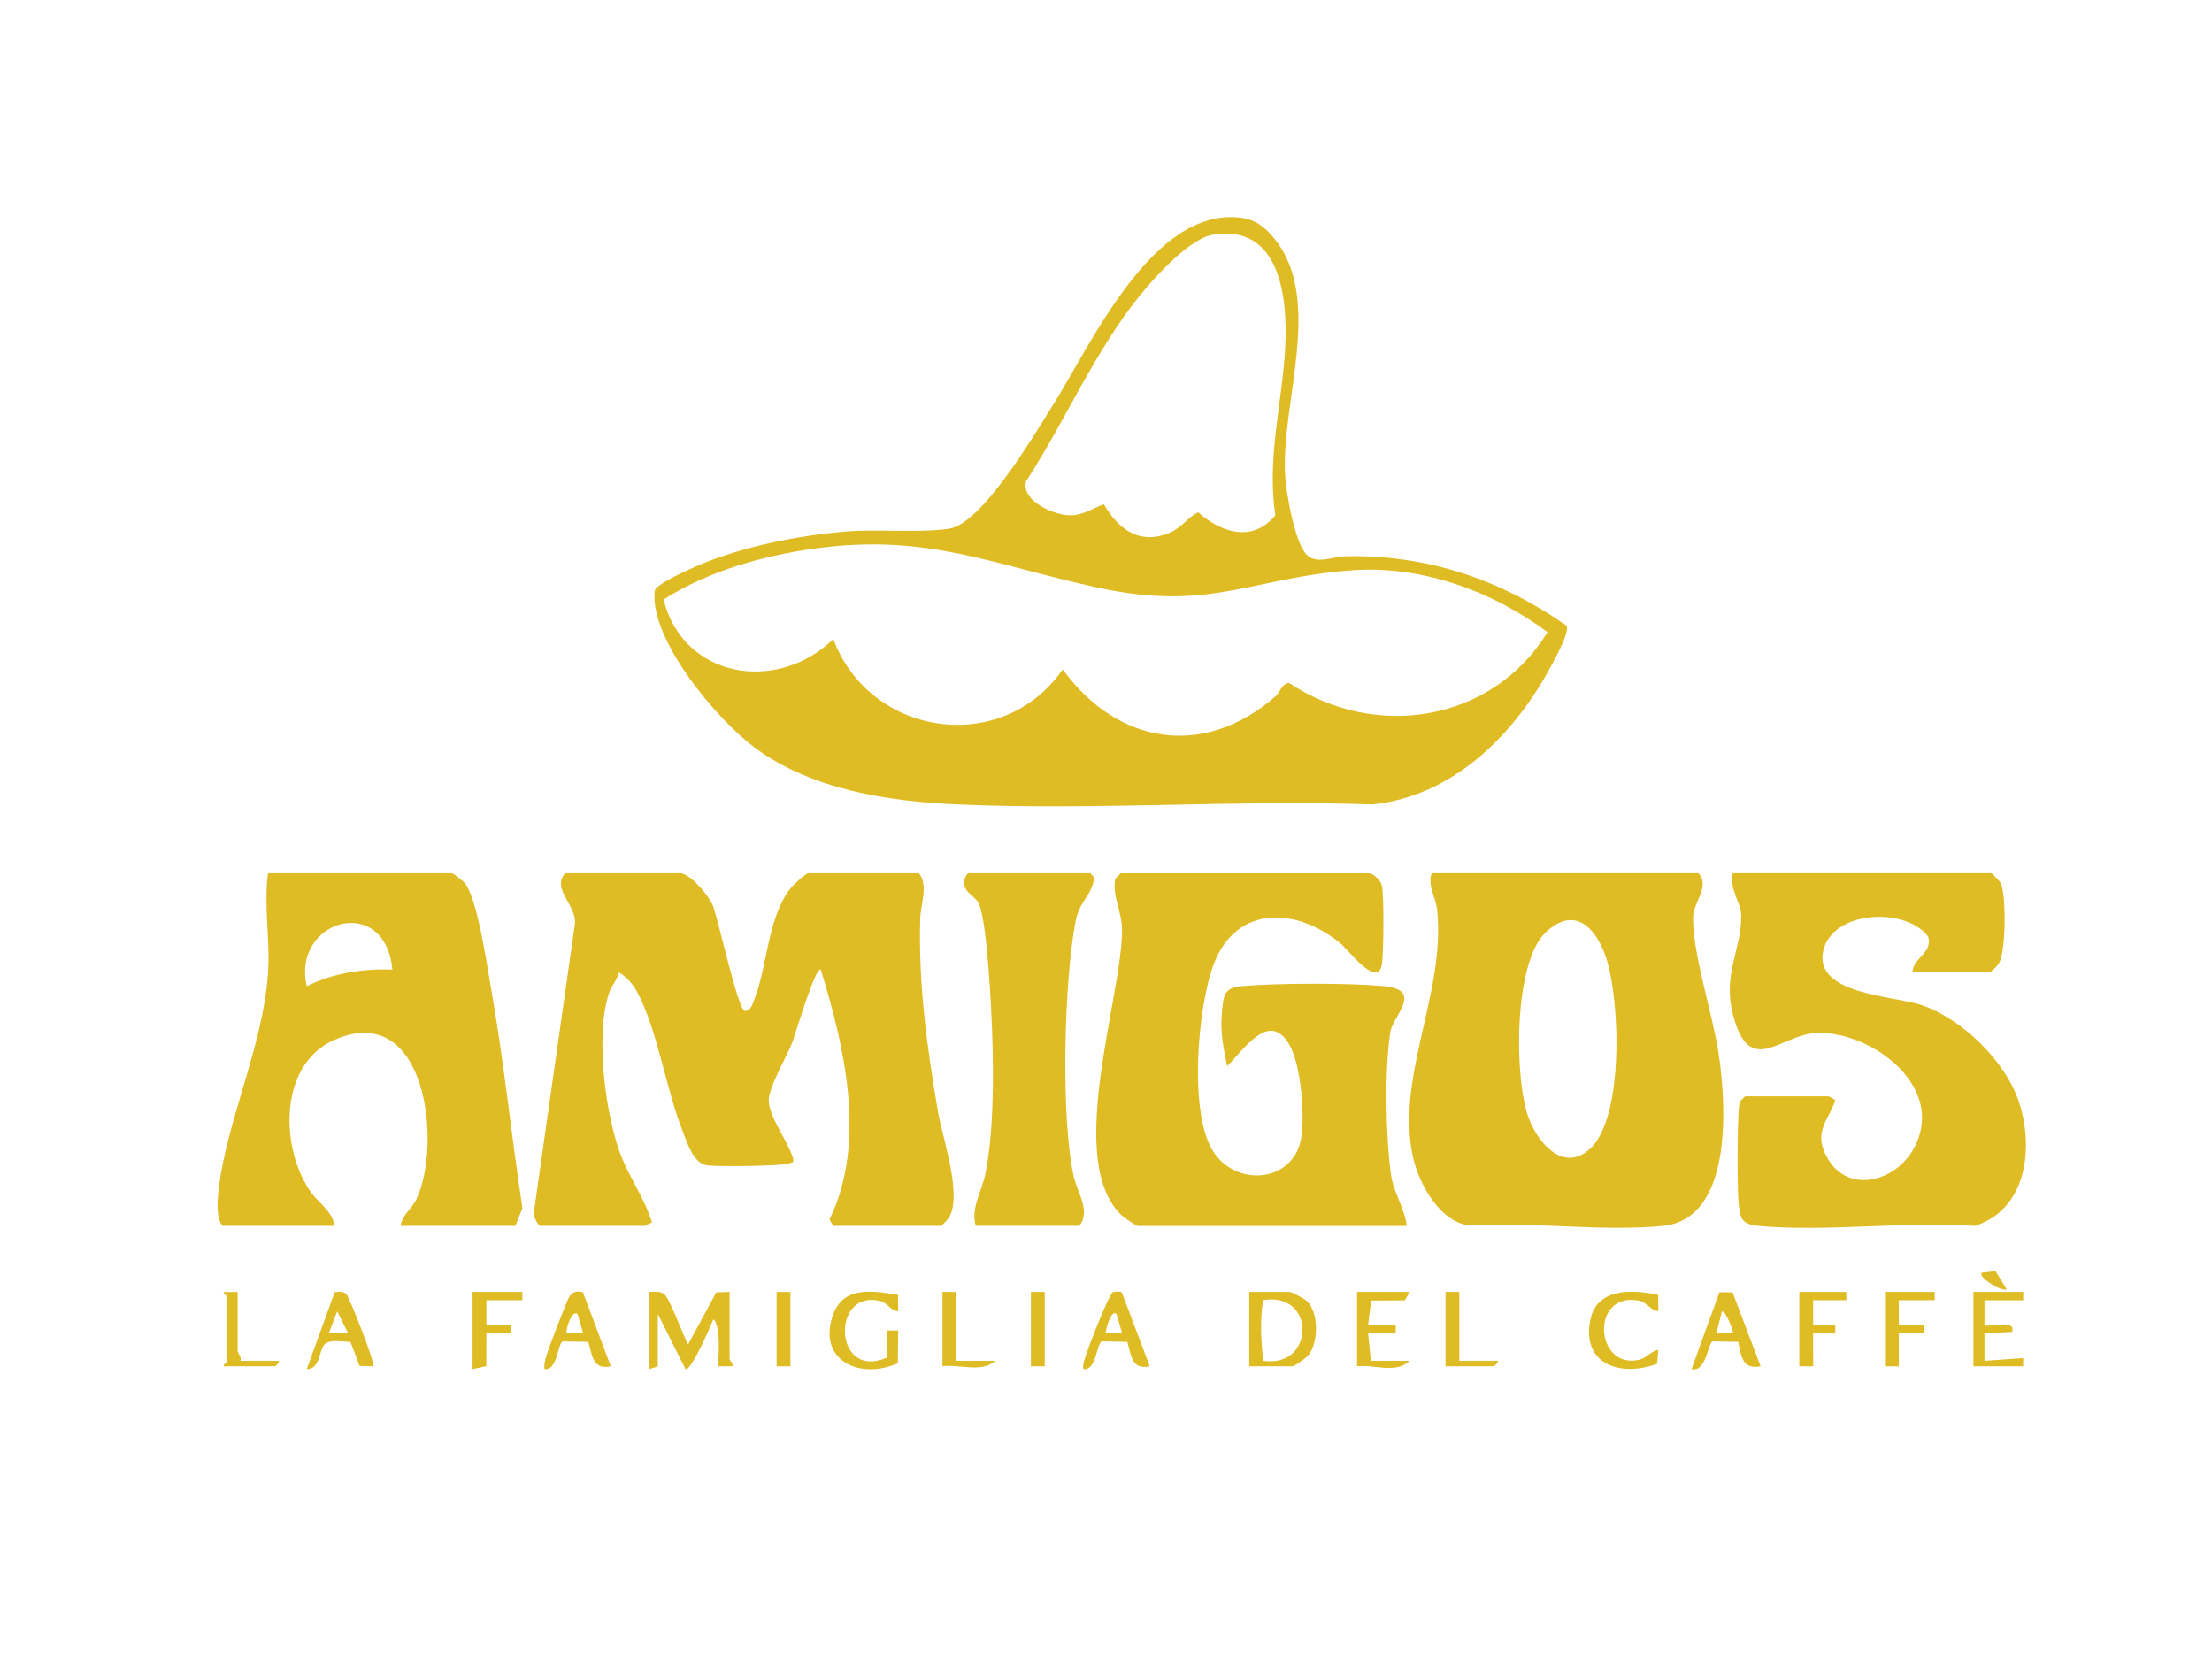
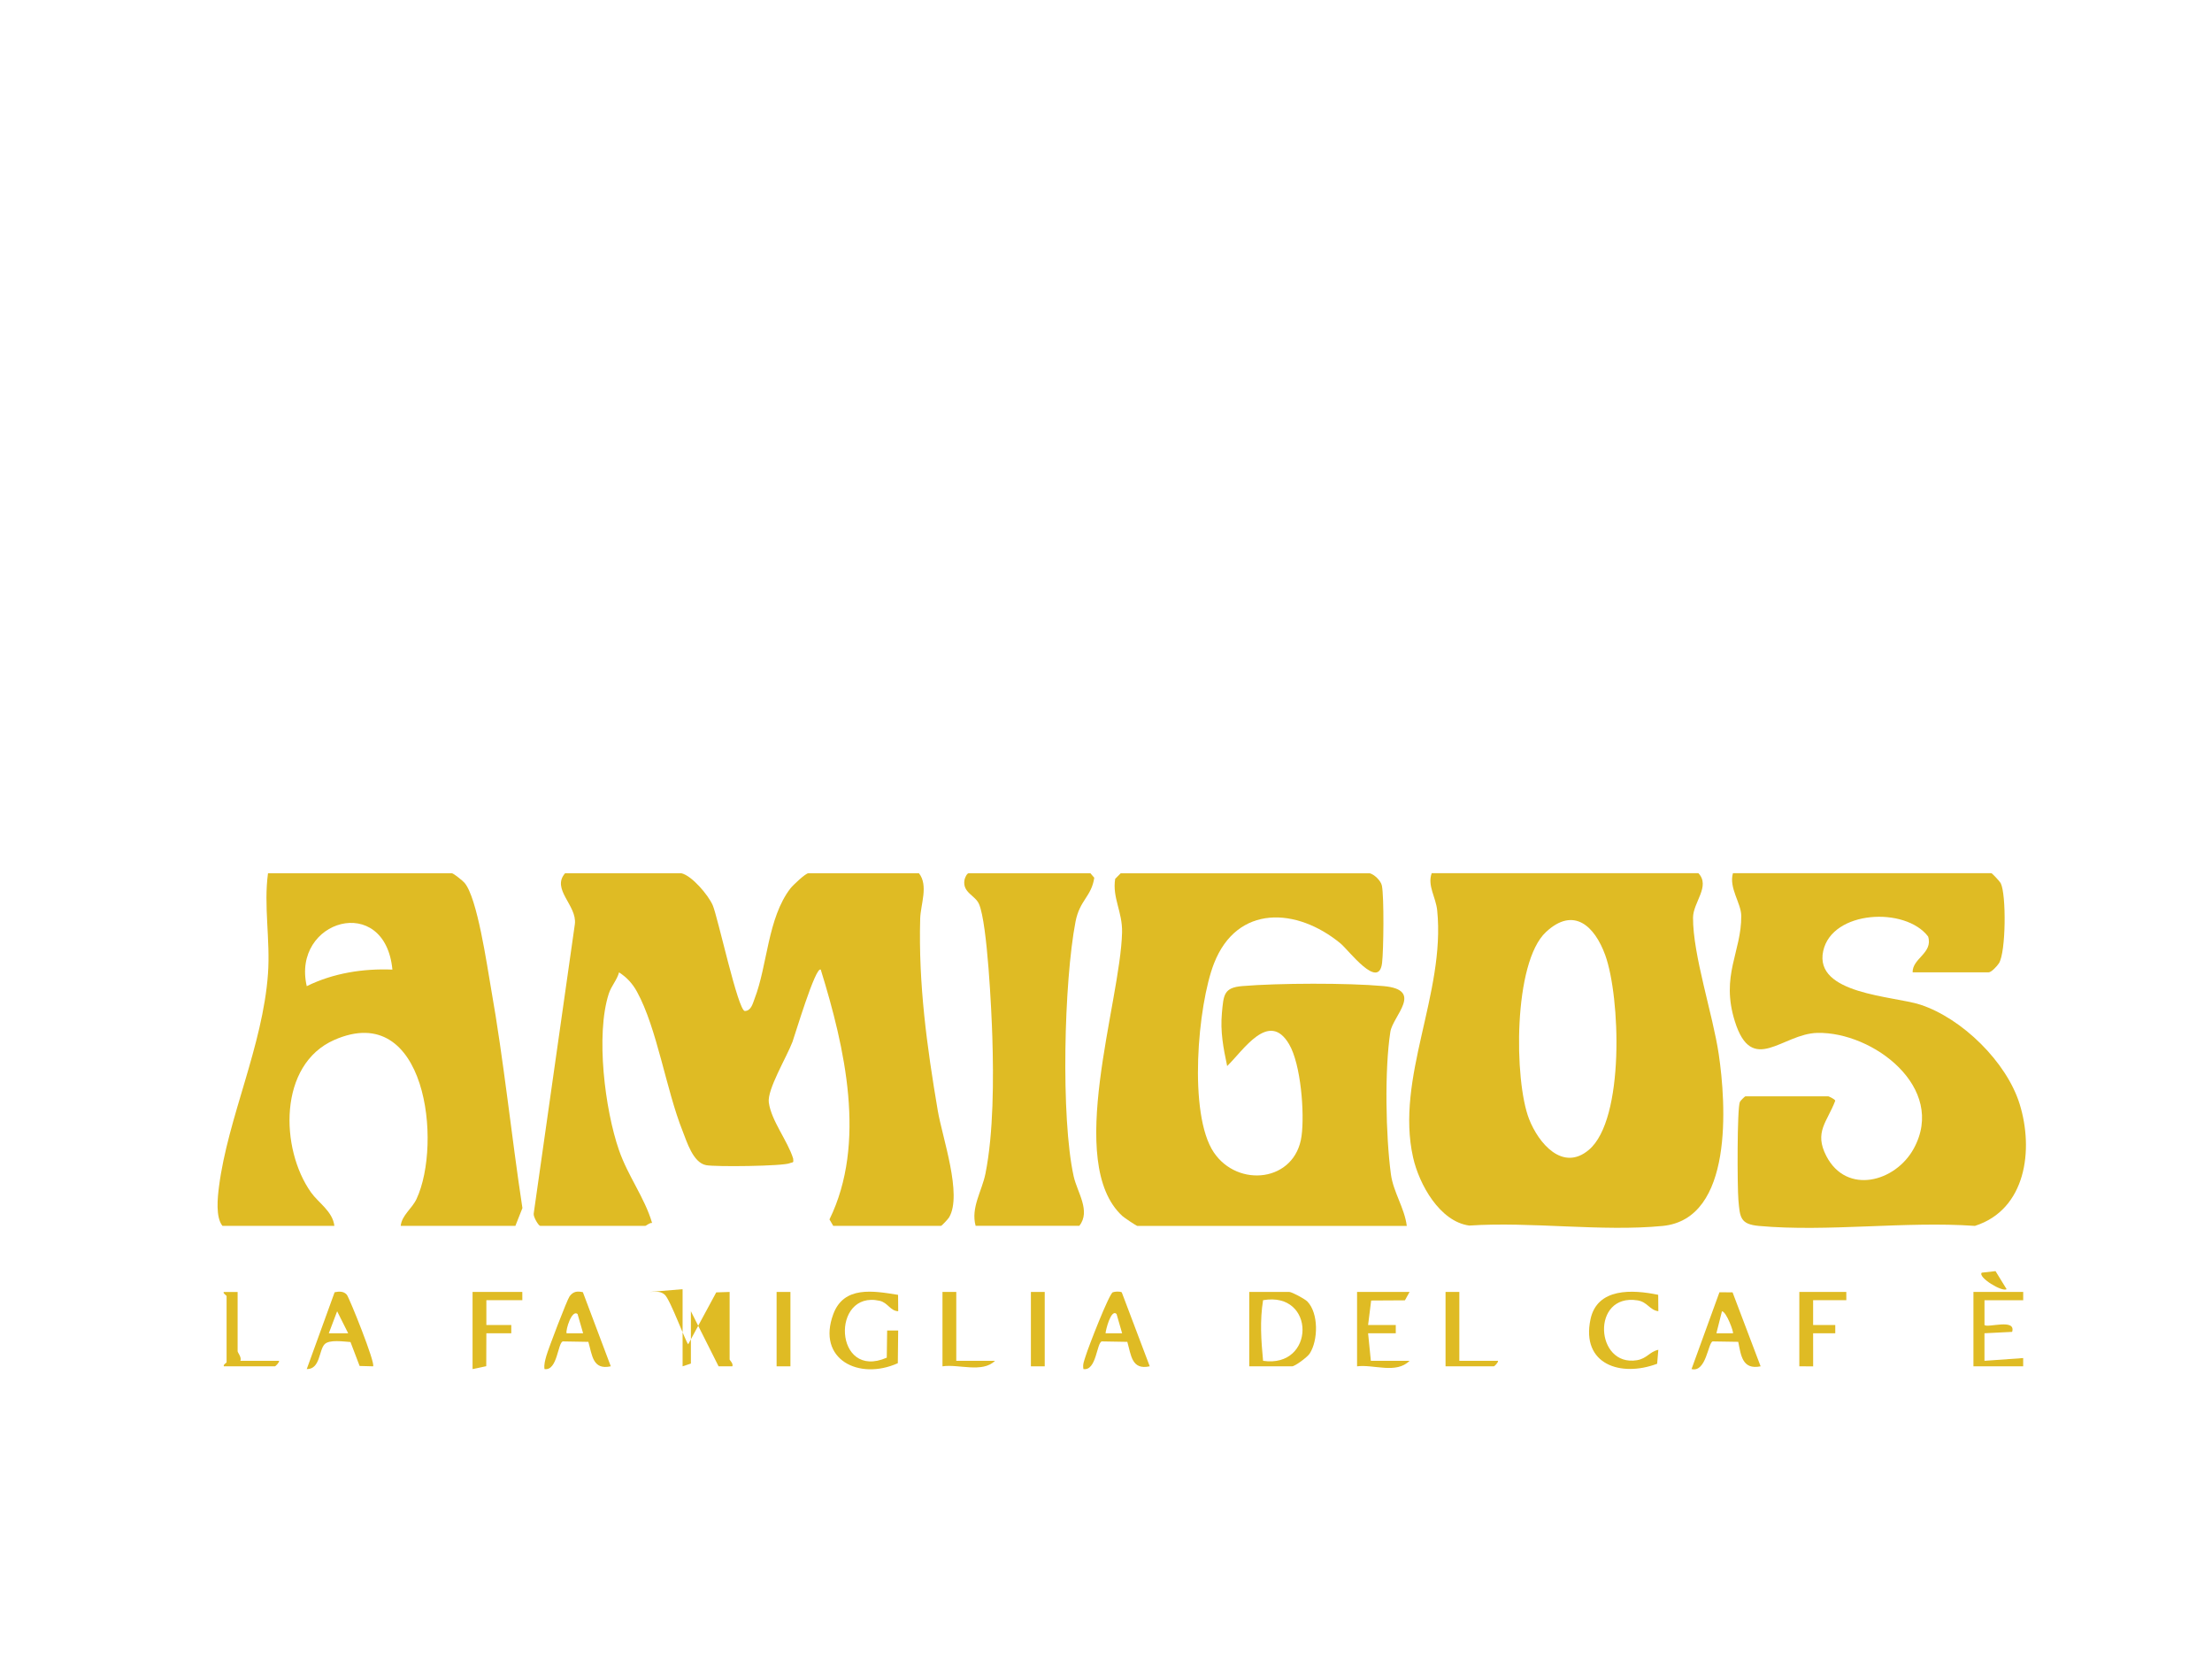
<svg xmlns="http://www.w3.org/2000/svg" id="Marki" viewBox="0 0 800 600">
  <defs>
    <style>      .cls-1 {        fill: #dfbb24;      }    </style>
  </defs>
-   <path class="cls-1" d="M566.59,226.33c1.3,2.22-5.1,13.65-6.64,16.42-13.23,23.87-35.09,45.31-63.61,48.19-49.59-1.73-100.6,2.18-150.03,0-25.13-1.11-52.81-5.32-73.35-20.55-13.45-9.97-38.16-39.09-36.16-56.72.25-2.25,11.78-7.47,14.42-8.63,16.4-7.19,36.34-11.19,54.17-12.77,11.57-1.02,27.33.56,37.91-1.07,11.91-1.83,30.76-33.98,37.36-44.46,14.02-22.25,35.97-71.48,67.67-68.06,5.6.61,9.03,3.31,12.47,7.5,18.1,22.1,2.4,59.52,3.98,85.7.38,6.29,3.46,24.73,7.98,28.91,3.64,3.36,9.37.51,13.51.4,29.5-.75,56.47,8.35,80.33,25.13ZM438.56,84.91c-8.31,1.41-20.33,14.69-25.7,21.21-16.81,20.44-27.4,45.88-41.8,67.98-1.81,7.07,10.32,12.42,16.28,12.28,4.6-.11,7.78-2.55,11.9-4,5.37,9.35,13.37,14.99,24.26,10.07,3.92-1.77,6.13-5.35,9.82-7.18,8.44,7.42,19.71,11.09,27.94,1.08-3.16-20.4,2.45-40.51,3.54-60.33.99-17.91-1.56-45.28-26.24-41.1ZM461.46,251.7c1.41-1.24,2.2-4.67,4.84-4.65,31.29,20.79,73.49,14.05,93.39-18.43-19.78-14.74-45.33-24.14-70.37-22.4-36.07,2.51-51.3,15.05-91.49,6.47-38.08-8.12-62.24-20.05-103.29-14.29-18.74,2.63-38.58,8.17-54.55,18.42,7.12,28.65,41.24,34.04,61.38,14.31,13.27,35.37,61.14,42.49,82.97,10.96,19.85,27.28,51.14,32.44,77.13,9.6Z" />
  <path class="cls-1" d="M246.38,315.81c3.84.84,9.8,7.93,11.38,11.57,1.84,4.22,9.17,38.25,11.62,38.26,2.29-.03,2.88-2.77,3.53-4.45,4.68-12.11,4.68-29.14,12.96-39.89.9-1.16,5.47-5.48,6.49-5.48h39.99c3.5,4.44.6,11.24.45,16.39-.66,23.66,2.42,46.26,6.36,69.47,1.65,9.75,8.96,30.37,4.1,38.59-.39.65-2.67,3.07-2.92,3.07h-38.99l-1.36-2.32c13.52-27.63,5.55-62.21-3.15-90.34-1.87-1.46-9.47,24.14-10.24,26.15-2.12,5.54-9.19,17.25-8.55,21.9.91,6.63,6.79,13.8,8.8,20.25.25,1.8-.1,1.22-1.23,1.71-2.53,1.08-26.81,1.36-30.23.71-4.77-.9-6.99-8.52-8.54-12.41-5.97-14.99-9.19-37.02-16.48-50.33-1.58-2.89-3.7-5.22-6.48-6.98-.79,2.85-2.81,4.88-3.73,7.75-4.77,14.81-1.39,41.86,3.7,56.53,3.29,9.49,9.27,17.14,11.98,26.34-.92-.15-2.11,1.04-2.47,1.04h-37.99c-.61,0-2.56-3.28-2.36-4.43l14.89-104.71c.83-6.78-8.62-12.59-3.53-18.39h41.99Z" />
  <path class="cls-1" d="M614.26,315.81c4.42,4.72-1.92,10.51-1.95,16.05-.08,13.55,7.15,34.95,9.29,49.36,2.64,17.75,5.49,59.65-20.29,62.16-21.99,2.14-47.56-1.63-69.94-.14-10.7-1.46-18.13-14.96-20.3-24.6-6.51-28.84,11.76-59.27,8.71-89.38-.49-4.82-3.61-8.93-1.99-13.46h96.47ZM559.12,337.08c-11.84,11.02-11.59,53.6-6.1,67.66,3.36,8.6,12.1,19.2,21.65,11.09,12.97-11.02,11.34-55.36,5.88-70.41-3.8-10.46-11.37-17.7-21.42-8.35Z" />
  <path class="cls-1" d="M495.3,315.81c1.66.35,4.12,2.69,4.48,4.5.82,4.15.62,23.25.07,27.93-1.18,10.06-12.08-4.6-15.03-7.03-15.79-13.04-37.4-14.18-45.76,7.23-5.88,15.07-9.38,54.53-.07,68.34,8.72,12.94,29.47,10.7,31.73-5.9,1.13-8.28-.22-25.94-4.49-33.21-7.29-12.44-16.56,2.22-22.41,7.89-1.39-6.6-2.53-12.44-1.89-19.3.6-6.46.67-9.07,7.33-9.63,13.09-1.09,38.06-1.18,51.07,0,14.85,1.34,3.4,10.77,2.51,16.55-2.13,13.75-1.67,37.58.2,51.49.87,6.49,4.93,12.2,5.74,18.69h-97.47c-.32,0-4.74-2.98-5.4-3.58-20.87-19.2-.71-77.08-.1-102.54.18-7.52-3.59-12.52-2.49-19.39l1.99-2.01h89.97Z" />
  <path class="cls-1" d="M691.73,351.68c-.17-5.08,7.46-6.95,5.6-12.98-8.23-10.85-34.71-9.5-37.94,5.23-3.43,15.66,25.41,16.25,35.12,19.42,15.14,4.96,31.2,20.74,35.92,35.93,5.15,16.57,2.32,38.19-16.18,44.08-25.14-1.77-53.27,2.26-78.05.02-6.85-.62-6.94-3.06-7.49-9.48-.39-4.49-.51-33.13.55-35.39.22-.47,1.81-2.01,1.98-2.01h29.99c.15,0,2.46,1.04,2.51,1.6-2.93,7.73-7.74,11.3-3.21,20.02,7.33,14.11,24.99,9.41,31.62-2.75,12-22-14.76-42.25-34.87-41.81-12.73.28-23.63,15.61-29.84-4.16-5.23-16.63,2.38-25.02,2.31-38.17-.03-4.62-4.54-10.06-3.01-15.43h93.47c.25,0,3.01,2.92,3.37,3.61,2.06,3.98,1.92,25.03-.65,28.99-.66,1.02-2.72,3.26-3.73,3.26h-27.49Z" />
  <path class="cls-1" d="M144.92,443.34c.41-3.85,4.08-6.2,5.73-9.73,9.34-20.05,3.51-72.08-29.72-57.52-20.34,8.91-19.65,39.44-8.41,55.21,2.67,3.74,7.79,6.82,8.41,12.04h-40.49c-2.49-3.11-1.76-10.14-1.24-14.19,3.21-24.93,15.84-50.78,17.72-76.98.88-12.2-1.61-24.58.01-36.35h66.48c.58,0,3.9,2.67,4.56,3.43,4.66,5.31,8.17,30.01,9.62,38.23,4.66,26.33,7.32,53.01,11.35,79.44l-2.54,6.42h-41.49ZM141.92,350.67c-2.69-27.86-36.51-18-30.98,5.99,9.55-4.72,20.39-6.43,30.98-5.99Z" />
  <path class="cls-1" d="M352.85,443.34c-1.81-6.56,2.28-12.54,3.55-18.88,2.94-14.65,2.96-34.34,2.49-49.41-.29-9.32-1.78-40.91-4.79-48.03-1.37-3.25-6.01-4.13-5.3-8.69.13-.84.9-2.52,1.56-2.52h43.99l1.41,1.64c-1.04,6.89-5.26,8-6.79,15.92-4.17,21.67-5.35,70.85-.66,92.07,1.27,5.75,6.28,12.56,2.04,17.89h-37.49Z" />
-   <path class="cls-1" d="M234.89,467.25c1.96,0,3.83-.49,5.51.98,2.03,1.78,7.67,17.32,8.5,17.94l10.14-18.76,4.84-.16v24.41c0,.31,1.38,1.41,1,2.48h-5c-.16-3.44.27-6.98,0-10.44-.11-1.35-.48-6.02-1.97-6.48-.6,1.77-8.21,19.26-10,17.92l-10.01-19.92v18.93l-3,1v-27.9Z" />
+   <path class="cls-1" d="M234.89,467.25c1.96,0,3.83-.49,5.51.98,2.03,1.78,7.67,17.32,8.5,17.94l10.14-18.76,4.84-.16v24.41c0,.31,1.38,1.41,1,2.48h-5l-10.01-19.92v18.93l-3,1v-27.9Z" />
  <path class="cls-1" d="M451.81,494.15v-26.9h14.5c.89,0,5.59,2.5,6.52,3.46,4.09,4.23,3.93,14.05.84,18.82-.86,1.33-5.36,4.62-6.36,4.62h-15.49ZM456.81,492.16c18.93,2.77,19.11-25.27,0-21.93-1.2,7.43-.71,14.48,0,21.93Z" />
  <path class="cls-1" d="M324.8,468.3l.05,5.92c-2.89-.1-3.74-3.1-6.71-3.77-17.73-3.99-16.57,28.92,2.57,20.57l.14-9.83h3.99s-.13,11.83-.13,11.83c-14.07,6.33-29.43-1.39-23.33-17.77,3.83-10.28,14.45-8.4,23.41-6.95Z" />
  <path class="cls-1" d="M599.71,468.3l.05,5.92c-3.23-.44-3.89-3.36-7.55-3.93-16.82-2.63-15.35,24.14-.19,21.65,3.61-.59,4.62-3.13,7.74-3.76l-.43,5.04c-13.17,4.96-27.55.24-24.11-16.07,2.43-11.49,15.25-10.79,24.49-8.86Z" />
  <path class="cls-1" d="M405.7,467.39l10.12,26.75c-6.52,1.43-6.71-3.94-8.11-8.84l-9.22-.16c-1.87.44-1.93,10.75-6.65,10-.36-1.77.32-3.1.79-4.68.92-3.09,8.5-22.59,9.83-23.09.77-.29,2.57-.39,3.25.03ZM403.82,475.22c-2.03-1.99-3.96,6.01-3.98,6.97h5.99l-2.01-6.97Z" />
  <path class="cls-1" d="M626.61,467.4l10.14,26.75c-6.58,1.32-7.08-3.82-8.09-8.86l-9.24-.15c-1.69.4-2.33,11.35-7.65,10l10.09-27.78,4.75.04ZM626.75,482.19c.34-.3-2.3-7.72-3.98-7.96l-2.01,7.96h5.99Z" />
  <path class="cls-1" d="M134.92,494.15l-4.86-.13-3.3-8.66c-2.49-.15-7.63-.98-9.36.8-2.09,2.14-1.56,9.07-6.46,8.99l10.08-27.79c1.54-.33,3.28-.44,4.41.9.89,1.05,10.52,24.98,9.49,25.9ZM125.92,482.19l-3.99-7.95-3.01,7.95h7Z" />
  <path class="cls-1" d="M210.81,467.35l10.09,26.79c-6.52,1.44-6.71-3.94-8.11-8.84l-9.22-.16c-1.87.44-1.93,10.75-6.65,10-.23-1.68.24-3.2.68-4.79.7-2.52,7.48-20.27,8.4-21.52,1.3-1.75,2.69-1.96,4.82-1.49ZM208.88,475.22c-2.08-1.69-4.33,5.7-3.98,6.97h5.99s-2.01-6.97-2.01-6.97Z" />
  <path class="cls-1" d="M509.79,467.25l-1.68,3.03-12.21.07-1.11,8.86h10.01s0,2.98,0,2.98h-10.01s1,9.97,1,9.97h14c-4.87,4.86-12.96,1.21-18.99,1.99v-26.9h18.99Z" />
  <path class="cls-1" d="M731.72,467.25v2.99h-14v8.97c1.15,1.15,11.45-2.5,10,2.48l-10.01.5v9.97s14-1,14-1v2.98s-17.99,0-17.99,0v-26.9h17.99Z" />
  <polygon class="cls-1" points="188.9 467.25 188.91 470.24 175.9 470.23 175.9 479.21 184.91 479.21 184.91 482.19 175.9 482.19 175.86 494.1 170.91 495.15 170.91 467.25 188.9 467.25" />
-   <polygon class="cls-1" points="699.73 467.25 699.73 470.24 686.73 470.23 686.73 479.21 695.74 479.21 695.74 482.19 686.73 482.19 686.74 494.16 681.74 494.15 681.74 467.25 699.73 467.25" />
  <polygon class="cls-1" points="667.74 467.25 667.75 470.24 655.74 470.23 655.74 479.21 663.75 479.21 663.75 482.19 655.74 482.19 655.75 494.16 650.75 494.15 650.75 467.25 667.74 467.25" />
  <path class="cls-1" d="M345.85,467.25v24.91h14c-4.56,4.52-13.22,1.09-18.99,1.99v-26.9h5Z" />
  <path class="cls-1" d="M527.79,467.25v24.91h14c.08.65-1.33,1.99-1.5,1.99h-17.49v-26.9h5Z" />
  <path class="cls-1" d="M85.94,467.25v21.42c0,.54,1.55,2.22,1,3.49h14c.08.65-1.33,1.99-1.5,1.99h-18.49c-.27-.73,1-1.19,1-1.49v-23.91c0-.21-1.5-1.13-1-1.48h5Z" />
  <rect class="cls-1" x="280.87" y="467.25" width="5" height="26.9" />
  <rect class="cls-1" x="372.84" y="467.25" width="5" height="26.9" />
  <path class="cls-1" d="M725.72,466.24c-1.53,1.18-10.55-4.34-8.99-5.96l4.98-.56,4.01,6.53Z" />
</svg>